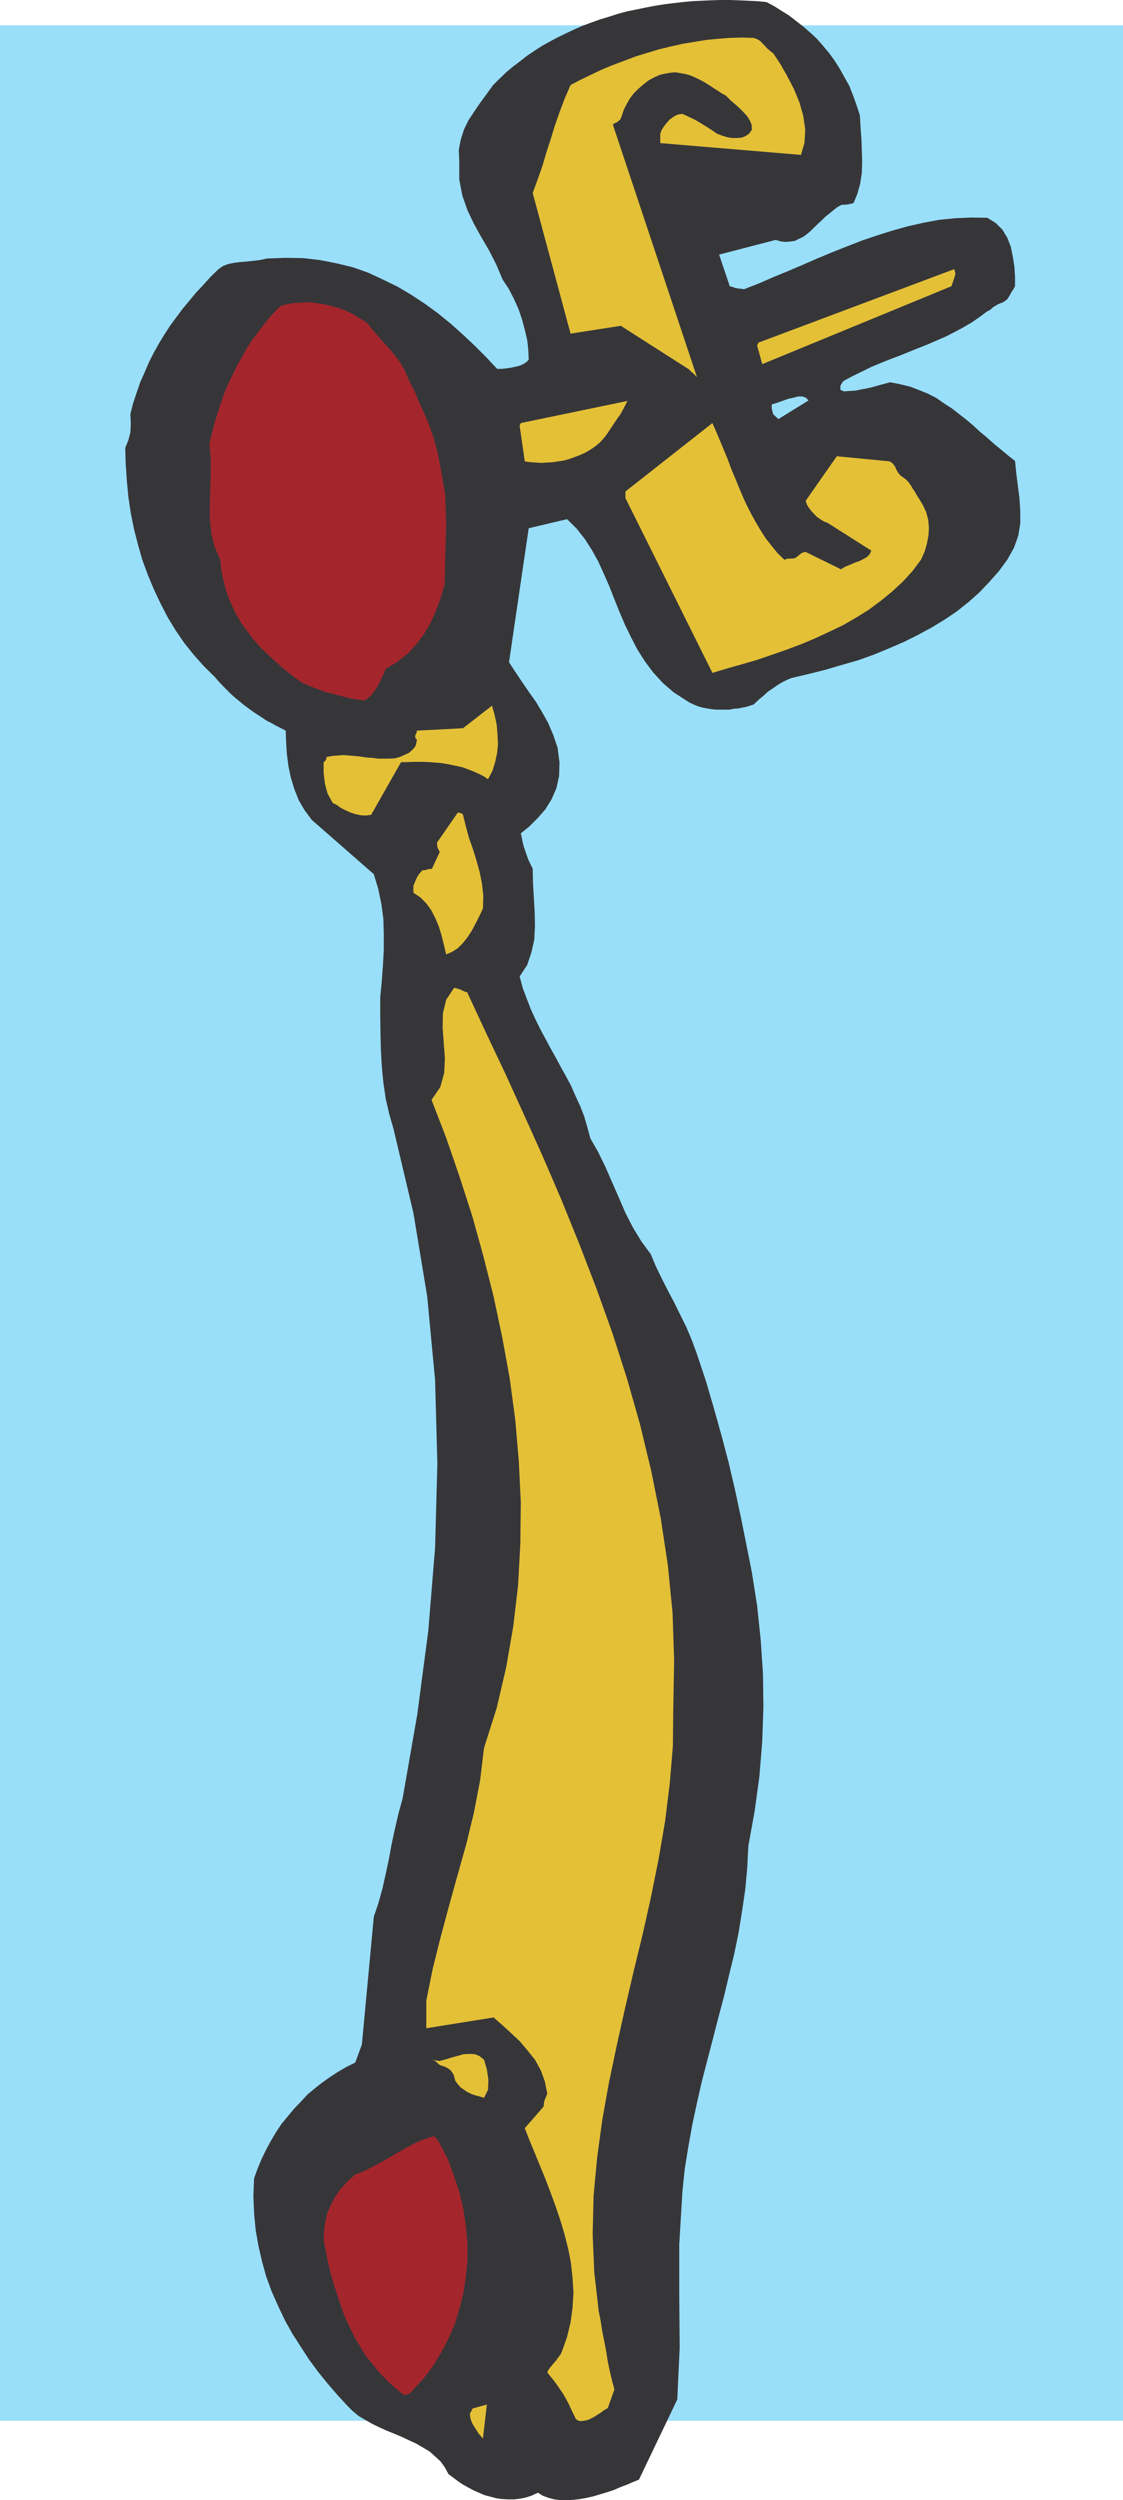
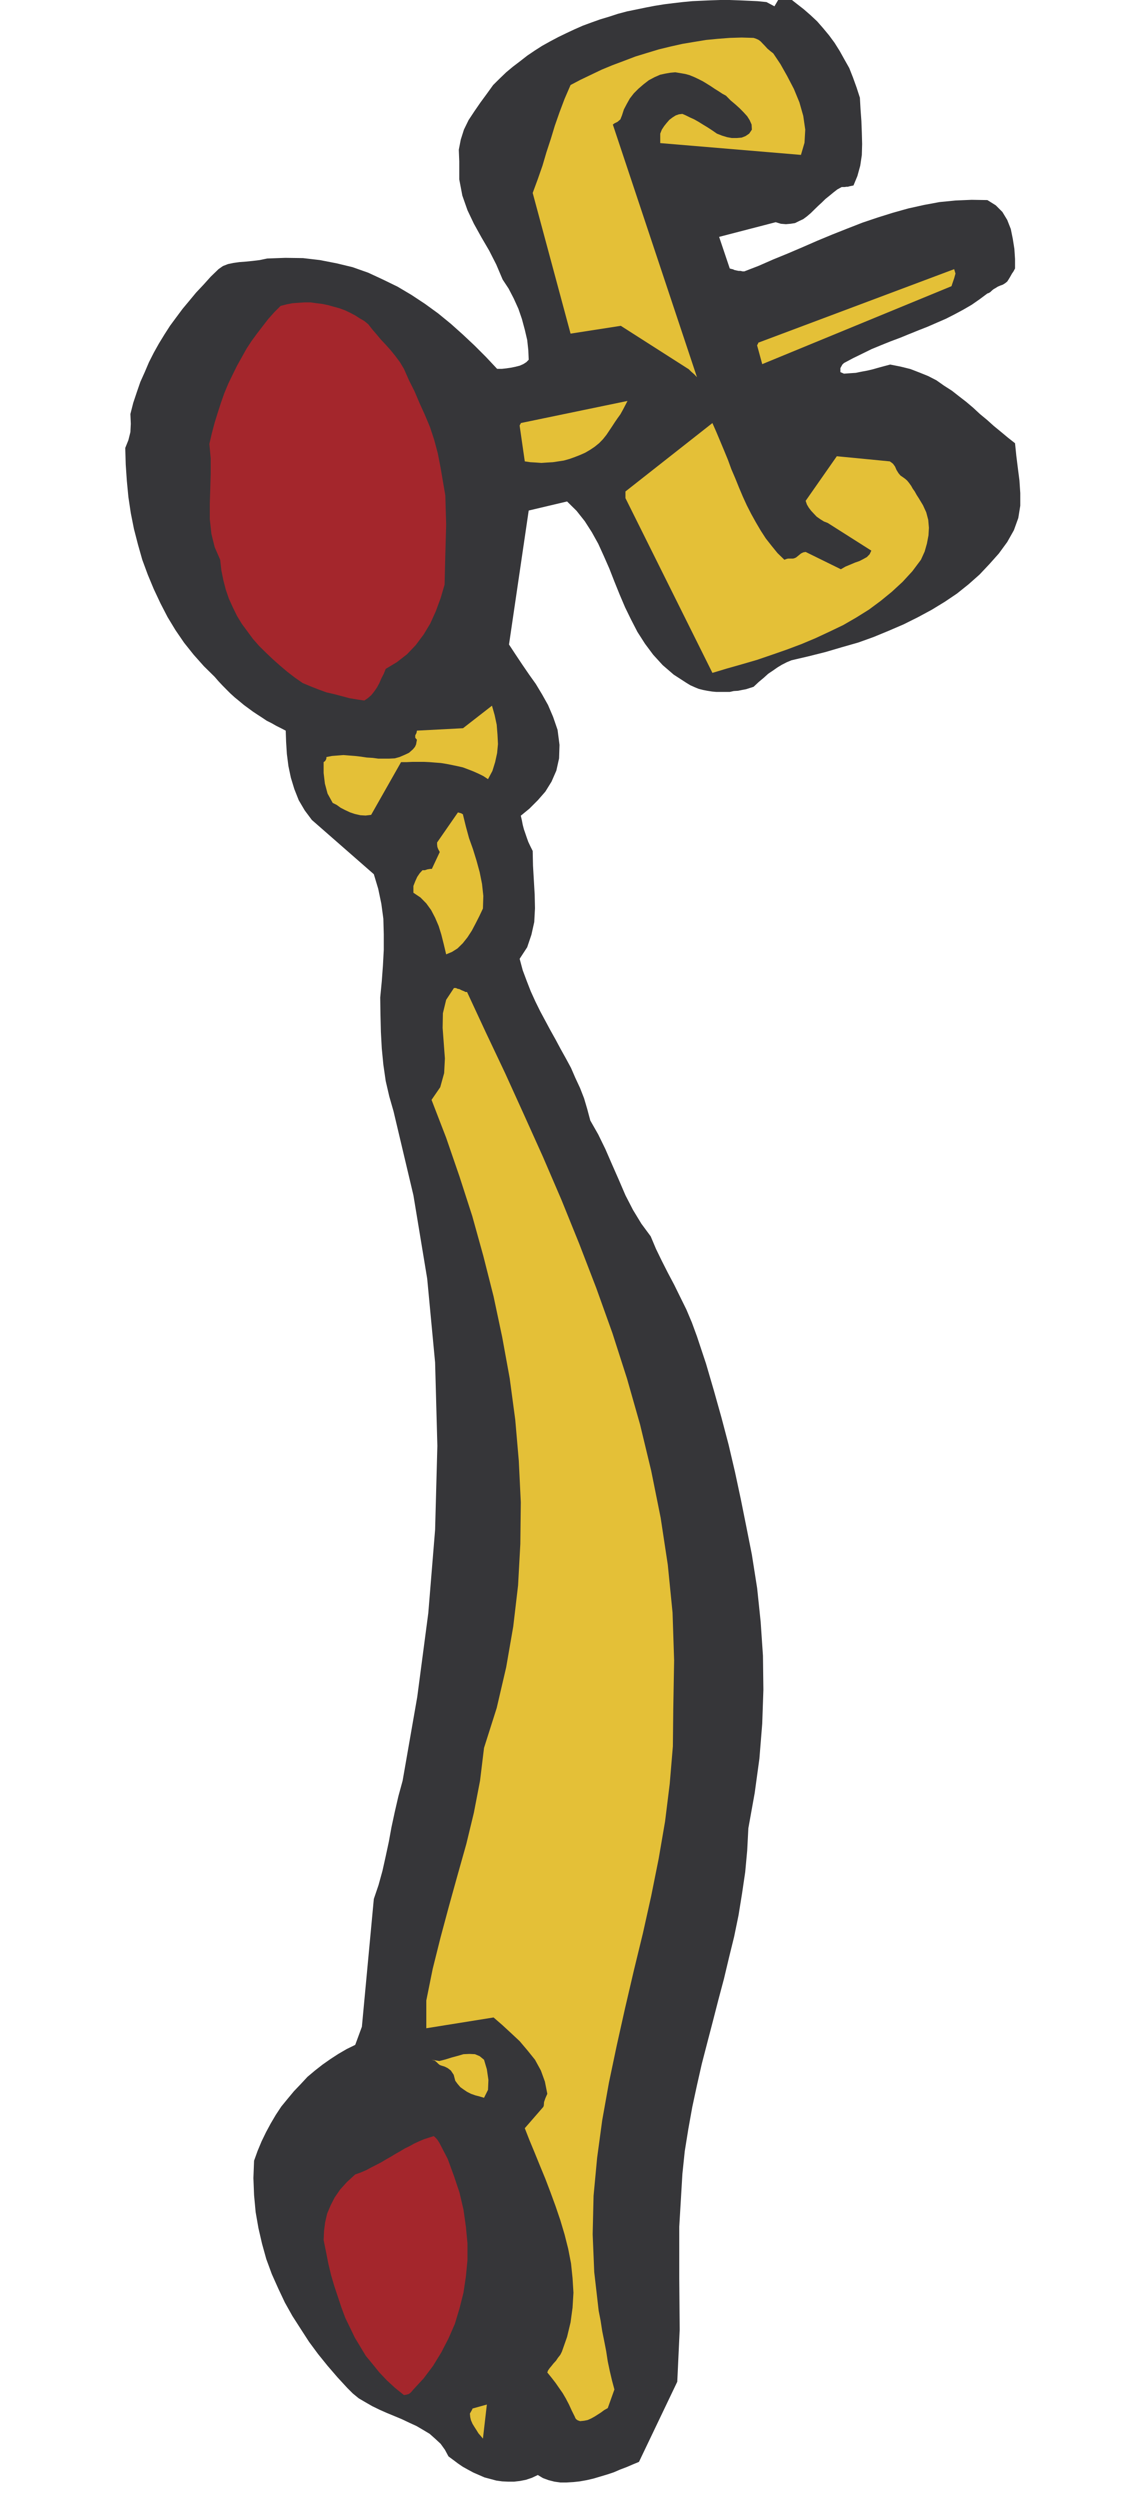
<svg xmlns="http://www.w3.org/2000/svg" width="83.742" height="186.324">
-   <path fill="#99dff9" d="M83.742 180.402H0V1.887h83.742v178.515" />
-   <path fill="#363639" d="m9.34 33.379.035 1.234.082 1.207.117 1.22.18 1.202.234 1.176.297 1.152.324 1.145.414 1.12.446 1.071.496 1.055.531 1.027.59.973.644.941.711.891.762.855.805.793.285.329.297.316.293.297.297.297.328.297.32.261.356.297.32.235.36.265.347.23.328.212.348.234.36.18.35.199.36.18.348.18.03.847.056.89.117.91.18.856.261.856.328.828.446.758.53.71 4.622 4.043.328 1.09.234 1.121.149 1.11.031 1.152v1.156l-.062 1.172-.086 1.172-.117 1.219v1.32l.019 1.3.031 1.263.067 1.234.117 1.207.176 1.219.265 1.144.32 1.118 1.481 6.253 1.027 6.211.59 6.25.168 6.211-.168 6.25-.508 6.211-.824 6.25-1.09 6.242-.316 1.157-.266 1.152-.246 1.14-.199 1.09-.234 1.09-.243 1.09-.296 1.07-.348 1.024-.89 9.523-.497 1.352-.644.316-.625.364-.582.379-.59.414-.563.441-.558.469-.496.535-.508.531-.469.563-.477.582-.41.62-.383.65-.347.644-.328.676-.297.71-.266.739-.05 1.293.05 1.27.117 1.265.211 1.207.266 1.152.316 1.14.414 1.126.477 1.066.5 1.059.559.996.625.973.613.949.676.914.707.875.742.86.73.792.41.41.446.364.508.297.496.285.562.273.531.235.559.23.559.234.562.266.527.242.5.293.477.285.41.364.41.379.32.445.266.496.36.266.347.261.36.246.414.23.379.204.828.36.441.117.434.117.445.062.445.02h.446l.441-.051.434-.086.445-.148.445-.211.383.23.41.152.446.114.441.062h.469l.508-.031.464-.05.528-.094.508-.118.496-.148.5-.149.507-.168.497-.214.476-.18.465-.2.445-.183 2.856-5.973.18-3.863-.032-3.828v-3.863l.235-3.942.175-1.683.266-1.653.297-1.652.348-1.617.359-1.586.414-1.598.414-1.586.41-1.597.414-1.555.38-1.598.382-1.554.328-1.598.262-1.621.234-1.586.149-1.617.086-1.653.472-2.62.352-2.57.21-2.595.087-2.527-.032-2.54-.171-2.526-.262-2.508-.395-2.508-.414-2.086-.41-2.04-.434-2.03-.476-2.032-.527-2-.563-2.007-.594-2.032-.675-2.03-.38-1.036-.413-.977-.465-.941-.446-.906-.472-.89-.446-.88-.433-.89-.395-.938-.695-.941-.625-1.028-.562-1.09-.497-1.156-.507-1.152-.496-1.14-.532-1.09-.59-1.036-.23-.86-.234-.792-.297-.762-.36-.773-.316-.73-.383-.708-.394-.707-.38-.71-.378-.676-.38-.707-.382-.711-.36-.73-.35-.77-.298-.766-.297-.793-.23-.855.562-.86.317-.937.21-.942.055-1.027-.023-1.035-.062-1.059-.063-1.09-.023-1.09-.18-.359-.149-.316-.117-.328-.113-.332-.098-.282-.086-.332-.062-.324-.082-.352.644-.527.625-.625.563-.644.46-.743.36-.824.203-.91.032-1.004-.145-1.121-.332-.965-.379-.887-.445-.793-.465-.773-.496-.695-.508-.742-.496-.743-.5-.761 1.469-9.985 2.86-.676.706.696.613.773.528.824.476.856.414.91.414.941.38.973.382.945.414.973.442.906.476.922.563.88.613.823.707.774.824.71.942.61.296.18.329.148.285.117.328.086.328.063.348.055.328.03h.996l.297-.066.328-.02.293-.062.297-.054.289-.094.273-.086.383-.36.379-.316.328-.297.348-.234.347-.242.332-.2.36-.183.347-.145 1.27-.296 1.262-.317 1.234-.363 1.219-.348 1.14-.41 1.153-.476 1.09-.47 1.058-.527 1.035-.558.973-.594.91-.613.86-.688.824-.73.73-.774.707-.793.625-.855.496-.879.329-.91.148-.918v-.941l-.063-.946-.117-.91-.117-.937-.094-.922-.527-.414-.531-.442-.528-.433-.496-.446-.539-.445-.5-.465-.527-.445-.531-.41-.528-.414-.593-.38-.559-.394-.613-.316-.657-.266-.68-.262-.73-.18-.77-.152-.445.118-.433.117-.41.117-.414.098-.446.082-.414.086-.441.03-.445.032-.266-.117v-.297l.148-.266.118-.113.675-.36.711-.347.676-.332.711-.293.707-.285.711-.266.676-.277.707-.285.676-.266.68-.297.675-.293.645-.328.648-.348.625-.363.59-.41.582-.434.094-.03.117-.067.086-.082.093-.086.086-.063.149-.085.148-.094.2-.086.18-.063.183-.117.144-.117.117-.18.118-.199.117-.21.117-.169.113-.215v-.707l-.05-.761-.118-.743-.148-.73-.266-.676-.36-.594-.495-.496-.625-.39-1.172-.02-1.207.051-1.188.117-1.14.211-1.184.262-1.144.32-1.153.36-1.12.378-1.145.446-1.122.445-1.12.465-1.09.476-1.09.465-1.09.446-1.086.476-1.07.414h-.137l-.152-.035h-.145l-.297-.062-.117-.055-.117-.027-.125-.036-.793-2.355 4.219-1.094.383.117.378.032.352-.032.328-.05.297-.149.316-.148.274-.203.285-.243.266-.261.277-.27.285-.262.266-.261.293-.235.297-.246.296-.23.329-.18h.23l.117-.02h.117l.118-.035.297-.062.292-.707.211-.766.118-.793.023-.824-.023-.855-.032-.856-.062-.848-.05-.89-.247-.762-.266-.738-.28-.711-.364-.645-.348-.625-.383-.61-.414-.562-.441-.53-.445-.509-.496-.464-.508-.442-.532-.414-.527-.414-.558-.348L57.75.47l-.594-.316-.675-.067-.676-.031-.7-.031L54.399 0h-.68l-.71.024-.703.031-.68.031-.71.067-.708.082-.68.085-.707.114-.675.129-.711.148-.676.137-.676.18-.644.21-.68.204-.645.23-.656.242-.613.27-.625.293-.613.297-.594.316-.59.328-.55.352-.56.379-.53.414-.54.41-.496.414-.496.476-.477.473-.468.649-.473.644-.445.645-.446.675-.347.711-.235.742-.148.758.035.86v1.351l.23 1.207.383 1.09.477 1.004.559 1.008.582.996.527 1.035.477 1.121.445.676.379.73.351.774.262.762.215.8.18.766.082.758.03.71-.175.18-.234.149-.266.117-.328.082-.328.066-.348.051-.328.035h-.348l-.824-.878-.86-.86-.878-.824-.887-.793-.945-.773-.973-.707-1.023-.676-1.035-.614-1.09-.53-1.094-.509-1.172-.414-1.184-.285-1.242-.242-1.265-.148-1.325-.02-1.351.05-.563.118-.53.063-.497.05-.477.036-.44.062-.415.086-.379.148-.328.23-.582.563-.531.59-.559.594-.508.613-.496.594-.48.644-.461.625-.414.645-.414.676-.38.68-.359.707-.316.742-.328.73-.266.77-.265.793-.211.828.03.73-.03.621-.149.594-.234.582" />
+   <path fill="#363639" d="m9.34 33.379.035 1.234.082 1.207.117 1.22.18 1.202.234 1.176.297 1.152.324 1.145.414 1.12.446 1.071.496 1.055.531 1.027.59.973.644.941.711.891.762.855.805.793.285.329.297.316.293.297.297.297.328.297.32.261.356.297.32.235.36.265.347.23.328.212.348.234.36.18.35.199.36.18.348.18.03.847.056.89.117.91.18.856.261.856.328.828.446.758.53.71 4.622 4.043.328 1.09.234 1.121.149 1.11.031 1.152v1.156l-.062 1.172-.086 1.172-.117 1.219l.019 1.3.031 1.263.067 1.234.117 1.207.176 1.219.265 1.144.32 1.118 1.481 6.253 1.027 6.211.59 6.25.168 6.211-.168 6.25-.508 6.211-.824 6.25-1.09 6.242-.316 1.157-.266 1.152-.246 1.14-.199 1.09-.234 1.09-.243 1.09-.296 1.07-.348 1.024-.89 9.523-.497 1.352-.644.316-.625.364-.582.379-.59.414-.563.441-.558.469-.496.535-.508.531-.469.563-.477.582-.41.62-.383.65-.347.644-.328.676-.297.71-.266.739-.05 1.293.05 1.27.117 1.265.211 1.207.266 1.152.316 1.14.414 1.126.477 1.066.5 1.059.559.996.625.973.613.949.676.914.707.875.742.86.73.792.41.41.446.364.508.297.496.285.562.273.531.235.559.23.559.234.562.266.527.242.5.293.477.285.41.364.41.379.32.445.266.496.36.266.347.261.36.246.414.23.379.204.828.36.441.117.434.117.445.062.445.02h.446l.441-.051.434-.086.445-.148.445-.211.383.23.41.152.446.114.441.062h.469l.508-.031.464-.05.528-.094.508-.118.496-.148.5-.149.507-.168.497-.214.476-.18.465-.2.445-.183 2.856-5.973.18-3.863-.032-3.828v-3.863l.235-3.942.175-1.683.266-1.653.297-1.652.348-1.617.359-1.586.414-1.598.414-1.586.41-1.597.414-1.555.38-1.598.382-1.554.328-1.598.262-1.621.234-1.586.149-1.617.086-1.653.472-2.62.352-2.57.21-2.595.087-2.527-.032-2.54-.171-2.526-.262-2.508-.395-2.508-.414-2.086-.41-2.04-.434-2.03-.476-2.032-.527-2-.563-2.007-.594-2.032-.675-2.03-.38-1.036-.413-.977-.465-.941-.446-.906-.472-.89-.446-.88-.433-.89-.395-.938-.695-.941-.625-1.028-.562-1.09-.497-1.156-.507-1.152-.496-1.14-.532-1.09-.59-1.036-.23-.86-.234-.792-.297-.762-.36-.773-.316-.73-.383-.708-.394-.707-.38-.71-.378-.676-.38-.707-.382-.711-.36-.73-.35-.77-.298-.766-.297-.793-.23-.855.562-.86.317-.937.21-.942.055-1.027-.023-1.035-.062-1.059-.063-1.09-.023-1.09-.18-.359-.149-.316-.117-.328-.113-.332-.098-.282-.086-.332-.062-.324-.082-.352.644-.527.625-.625.563-.644.46-.743.36-.824.203-.91.032-1.004-.145-1.121-.332-.965-.379-.887-.445-.793-.465-.773-.496-.695-.508-.742-.496-.743-.5-.761 1.469-9.985 2.86-.676.706.696.613.773.528.824.476.856.414.91.414.941.38.973.382.945.414.973.442.906.476.922.563.88.613.823.707.774.824.71.942.61.296.18.329.148.285.117.328.086.328.063.348.055.328.03h.996l.297-.066.328-.02.293-.062.297-.054.289-.094.273-.086.383-.36.379-.316.328-.297.348-.234.347-.242.332-.2.36-.183.347-.145 1.27-.296 1.262-.317 1.234-.363 1.219-.348 1.14-.41 1.153-.476 1.09-.47 1.058-.527 1.035-.558.973-.594.91-.613.86-.688.824-.73.73-.774.707-.793.625-.855.496-.879.329-.91.148-.918v-.941l-.063-.946-.117-.91-.117-.937-.094-.922-.527-.414-.531-.442-.528-.433-.496-.446-.539-.445-.5-.465-.527-.445-.531-.41-.528-.414-.593-.38-.559-.394-.613-.316-.657-.266-.68-.262-.73-.18-.77-.152-.445.118-.433.117-.41.117-.414.098-.446.082-.414.086-.441.03-.445.032-.266-.117v-.297l.148-.266.118-.113.675-.36.711-.347.676-.332.711-.293.707-.285.711-.266.676-.277.707-.285.676-.266.68-.297.675-.293.645-.328.648-.348.625-.363.59-.41.582-.434.094-.03.117-.067.086-.082.093-.086.086-.063.149-.085.148-.094.2-.086.18-.063.183-.117.144-.117.117-.18.118-.199.117-.21.117-.169.113-.215v-.707l-.05-.761-.118-.743-.148-.73-.266-.676-.36-.594-.495-.496-.625-.39-1.172-.02-1.207.051-1.188.117-1.14.211-1.184.262-1.144.32-1.153.36-1.12.378-1.145.446-1.122.445-1.12.465-1.09.476-1.09.465-1.09.446-1.086.476-1.07.414h-.137l-.152-.035h-.145l-.297-.062-.117-.055-.117-.027-.125-.036-.793-2.355 4.219-1.094.383.117.378.032.352-.032.328-.05.297-.149.316-.148.274-.203.285-.243.266-.261.277-.27.285-.262.266-.261.293-.235.297-.246.296-.23.329-.18h.23l.117-.02h.117l.118-.035.297-.062.292-.707.211-.766.118-.793.023-.824-.023-.855-.032-.856-.062-.848-.05-.89-.247-.762-.266-.738-.28-.711-.364-.645-.348-.625-.383-.61-.414-.562-.441-.53-.445-.509-.496-.464-.508-.442-.532-.414-.527-.414-.558-.348L57.75.47l-.594-.316-.675-.067-.676-.031-.7-.031L54.399 0h-.68l-.71.024-.703.031-.68.031-.71.067-.708.082-.68.085-.707.114-.675.129-.711.148-.676.137-.676.18-.644.21-.68.204-.645.23-.656.242-.613.27-.625.293-.613.297-.594.316-.59.328-.55.352-.56.379-.53.414-.54.41-.496.414-.496.476-.477.473-.468.649-.473.644-.445.645-.446.675-.347.711-.235.742-.148.758.035.86v1.351l.23 1.207.383 1.09.477 1.004.559 1.008.582.996.527 1.035.477 1.121.445.676.379.73.351.774.262.762.215.8.18.766.082.758.03.71-.175.18-.234.149-.266.117-.328.082-.328.066-.348.051-.328.035h-.348l-.824-.878-.86-.86-.878-.824-.887-.793-.945-.773-.973-.707-1.023-.676-1.035-.614-1.09-.53-1.094-.509-1.172-.414-1.184-.285-1.242-.242-1.265-.148-1.325-.02-1.351.05-.563.118-.53.063-.497.05-.477.036-.44.062-.415.086-.379.148-.328.23-.582.563-.531.59-.559.594-.508.613-.496.594-.48.644-.461.625-.414.645-.414.676-.38.68-.359.707-.316.742-.328.73-.266.77-.265.793-.211.828.03.73-.03.621-.149.594-.234.582" />
  <path fill="#a4262c" d="m15.613 33.082.098 1.07v1.121l-.031 1.11-.035 1.152v1.156l.117 1.086.246.996.41.942.086.773.148.739.18.699.23.676.297.656.317.648.36.59.413.559.414.562.465.528.508.5.5.476.523.465.563.477.562.433.59.41.582.242.594.235.59.215.594.136.55.145.563.152.558.094.56.082.265-.176.265-.234.211-.266.203-.293.18-.332.149-.347.18-.348.144-.363.828-.497.762-.593.644-.676.594-.793.496-.824.41-.91.36-.973.296-1.008.055-2.242.063-2.23-.063-2.18-.352-2.063-.207-1.066-.265-.996-.32-.973-.387-.922-.383-.843-.379-.891-.414-.824-.379-.856-.3-.5-.356-.476-.352-.434-.351-.39-.36-.383-.316-.38-.328-.378-.297-.383-.297-.242-.348-.203-.328-.211-.379-.2-.379-.18-.414-.152-.414-.113-.414-.117-.441-.094-.445-.054-.446-.063h-.433l-.477.031-.441.032-.434.085-.445.114-.477.476-.445.5-.41.528-.414.539-.414.562-.38.582-.35.625-.36.645-.317.644-.328.676-.297.711-.261.738-.235.73-.23.739-.211.797-.184.793m8.52 133.856.18.886.175.887.203.848.243.824.265.793.266.804.285.762.36.742.35.727.821 1.36.512.62.496.614.563.593.613.563.656.527.2-.03.179-.056.148-.117.149-.18.793-.855.707-.941.613-1.004.531-1.028.477-1.09.348-1.152.296-1.176.18-1.207.117-1.214v-1.258l-.117-1.239-.18-1.27-.296-1.269-.414-1.238-.465-1.27-.625-1.206-.149-.23-.136-.15-.094-.085-.031-.031-.383.117-.348.113-.36.152-.382.176-.328.184-.348.168-.351.21-.36.204-.347.21-.36.204-.347.207-.383.2-.36.183-.378.203-.415.18-.414.144-.613.562-.508.56-.41.593-.297.578-.265.629-.149.644-.082.645-.031.68" />
  <path fill="#e4c037" d="M24.133 56.797v.808l.094.793.199.743.383.695.296.148.293.211.332.172.38.176.35.117.411.094.39.023.415-.05 2.23-3.93h.414l.442-.02h.859l.414.02.442.035.402.031.414.067.41.082.414.085.41.094.395.149.379.148.379.168.363.18.348.23.328-.613.203-.656.148-.676.063-.676-.035-.7-.059-.737-.152-.711-.2-.707-2.16 1.68-3.437.179-.031.172-.094.18v.18l.125.148-.031.168-.032.18-.082.179-.148.18-.297.265-.36.168-.35.149-.348.097-.415.02h-.824l-.41-.055-.445-.027-.446-.067-.44-.05-.415-.032-.434-.035-.445.035-.414.032-.414.082v.097l-.027.082-.067.117-.113.082m6.695 9.227v.508l.527.352.434.441.36.496.296.567.266.62.2.645.179.711.18.758.433-.18.414-.261.39-.383.352-.442.325-.5.296-.562.266-.523.266-.563.03-.941-.097-.891-.176-.879-.234-.855-.266-.86-.293-.82-.234-.86-.215-.874v-.036l-.05-.03-.086-.052-.243-.066-1.554 2.242v.152l.02.18.062.164.117.215-.59 1.258h-.117l-.203.031-.207.066h-.172l-.211.231-.18.266-.148.324-.137.351m.962 83.063v2.066l5.015-.804.644.558.645.594.656.613.582.688.563.699.44.805.298.824.18.91-.145.328-.098.285-.02.266-.034.094-1.383 1.59.347.886.391.942.383.941.414 1.004.379.996.379 1.035.36 1.059.315 1.058.27 1.067.211 1.09.113 1.09.067 1.09-.067 1.12-.148 1.09-.262 1.09-.383 1.09-.117.234-.18.23-.144.216-.184.199-.168.21-.125.15-.117.167-.055.149.317.39.297.383.265.383.266.379.242.414.23.441.204.446.246.496.02.062.062.086.117.086.18.062.297-.03.261-.052.266-.117.266-.148.234-.149.23-.148.243-.18.265-.148.496-1.387-.18-.676-.167-.71-.149-.708-.117-.761-.148-.762-.149-.742-.117-.762-.145-.738-.332-2.887-.117-2.824.067-2.867.265-2.825.38-2.804.5-2.797.589-2.8.617-2.763.653-2.8.675-2.774.617-2.77.56-2.792.476-2.774.347-2.8.235-2.797.03-2.801.063-3.598-.117-3.566-.355-3.563-.532-3.504-.707-3.511-.828-3.438-.972-3.418-1.09-3.394-1.203-3.356-1.27-3.297-1.324-3.27-1.383-3.214-1.422-3.156-1.402-3.086-1.453-3.067-1.383-2.976h-.117l-.117-.063-.086-.031-.117-.05-.125-.067-.149-.031-.117-.055h-.149l-.582.883-.242 1-.02 1.093.083 1.118.086 1.156-.055 1.09-.293 1.054-.648.942 1.09 2.824.995 2.89.954 2.954.824 2.969.762 3.007.644 3.036.559 3.066.414 3.09.265 3.066.149 3.09-.035 3.102-.168 3.086-.36 3.066-.527 3.039-.707 3.035-.945 2.973-.297 2.445-.461 2.39-.563 2.329-.656 2.328-.645 2.324-.617 2.297-.59 2.36-.476 2.355" />
  <path fill="#e4c037" d="m32.18 153.5.234.063.082.062.098.086.082.086.117.094.148.054.211.063.235.117.234.18.211.316.117.445.168.23.211.247.234.168.266.18.293.148.332.117.317.082.324.098.297-.594.03-.738-.116-.793-.211-.711-.325-.266-.351-.148-.414-.02-.442.02-.445.129-.433.117-.477.148-.445.114-.582-.094m2.86 26.371.026.266.055.234.117.266.149.242.148.23.145.235.183.21.149.18.293-2.539-1.067.297-.02.055-.066.125-.086.148-.027.051M38.75 31.727l.383 2.656.41.062.414.024.414.03.441-.03.415-.024.41-.062.414-.063.414-.117.414-.148.379-.149.379-.168.36-.21.35-.235.329-.266.285-.293.262-.328.214-.32.2-.297.21-.324.204-.297.21-.29.18-.323.172-.328.18-.348-7.957 1.648v.032l-.035.05-.051.098v.02m.973-17.348 2.824 10.484 3.746-.582 4.887 3.121.18.114.18.18.233.202.2.211-6.274-18.828.117-.086.235-.117.21-.18.118-.296.144-.446.215-.41.23-.41.298-.383.347-.347.383-.329.383-.296.441-.235.414-.18.383-.082.387-.066.351-.031.38.062.363.063.316.086.36.148.316.149.328.168.297.18.293.183.297.2.289.179.273.18.266.144.347.352.352.296.328.297.293.297.266.293.18.285.148.332.02.38-.2.296-.265.18-.293.117-.352.031h-.39l-.348-.062-.383-.117-.379-.149-.332-.23-.36-.235-.347-.21-.328-.204-.317-.18-.328-.148-.297-.148-.261-.114-.266.032-.234.082-.235.148-.238.18-.203.234-.184.23-.175.266-.118.297v.707l10.493.879.265-.906.055-.977-.149-1.027-.285-1.004-.414-1.004-.508-.973-.496-.879-.531-.793-.23-.18-.211-.179-.184-.203-.144-.149-.172-.18-.145-.112-.183-.086-.2-.067-.886-.027-.891.027-.879.067-.89.086-.876.144-.886.148-.91.204-.86.21-.879.266-.855.262-.86.328-.855.32-.793.328-1.586.758-.742.39-.445 1.028-.38 1.008-.347.992-.297.977-.328 1-.297 1.008-.348.996-.382 1.035m6.917 22.742 6.485 13.024 1.094-.329 1.117-.316 1.125-.328 1.11-.379 1.1-.383 1.09-.41 1.06-.445 1.023-.477 1.035-.496.973-.562.945-.59.875-.649.828-.676.805-.742.73-.793.64-.855.278-.613.168-.594.117-.613.031-.563-.05-.59-.149-.562-.242-.528-.32-.53-.149-.231-.148-.266-.149-.21-.113-.204-.148-.207-.149-.184-.148-.132-.18-.13-.172-.117-.144-.168-.153-.246-.113-.261-.062-.086-.086-.117-.117-.094-.125-.086-3.95-.383-2.324 3.324.094.274.137.234.18.235.214.23.2.21.265.185.266.167.292.114 3.25 2.062-.128.27-.204.21-.261.145-.297.153-.328.113-.348.148-.36.149-.347.199-2.625-1.29-.18.032-.172.086-.18.148-.179.145-.117.055-.113.03h-.383l-.117.032-.145.055-.512-.496-.433-.532-.442-.562-.382-.59-.36-.613-.347-.625-.329-.645-.296-.648-.286-.676-.273-.676-.29-.675-.26-.711-.278-.676-.285-.68-.297-.707-.297-.676-6.484 5.098v.496M56.46 25.75l.38 1.387 14.113-5.809.086-.262.113-.328.098-.351-.098-.328-14.61 5.48v.031l-.03.067-.051.082v.03" />
-   <path fill="#99dff9" d="m57.547 30.438.055.234.062.207.149.14.234.211 2.242-1.386-.18-.2-.265-.097h-.328l-.38.098-.382.085-.414.149-.41.144-.383.118v.296" />
</svg>